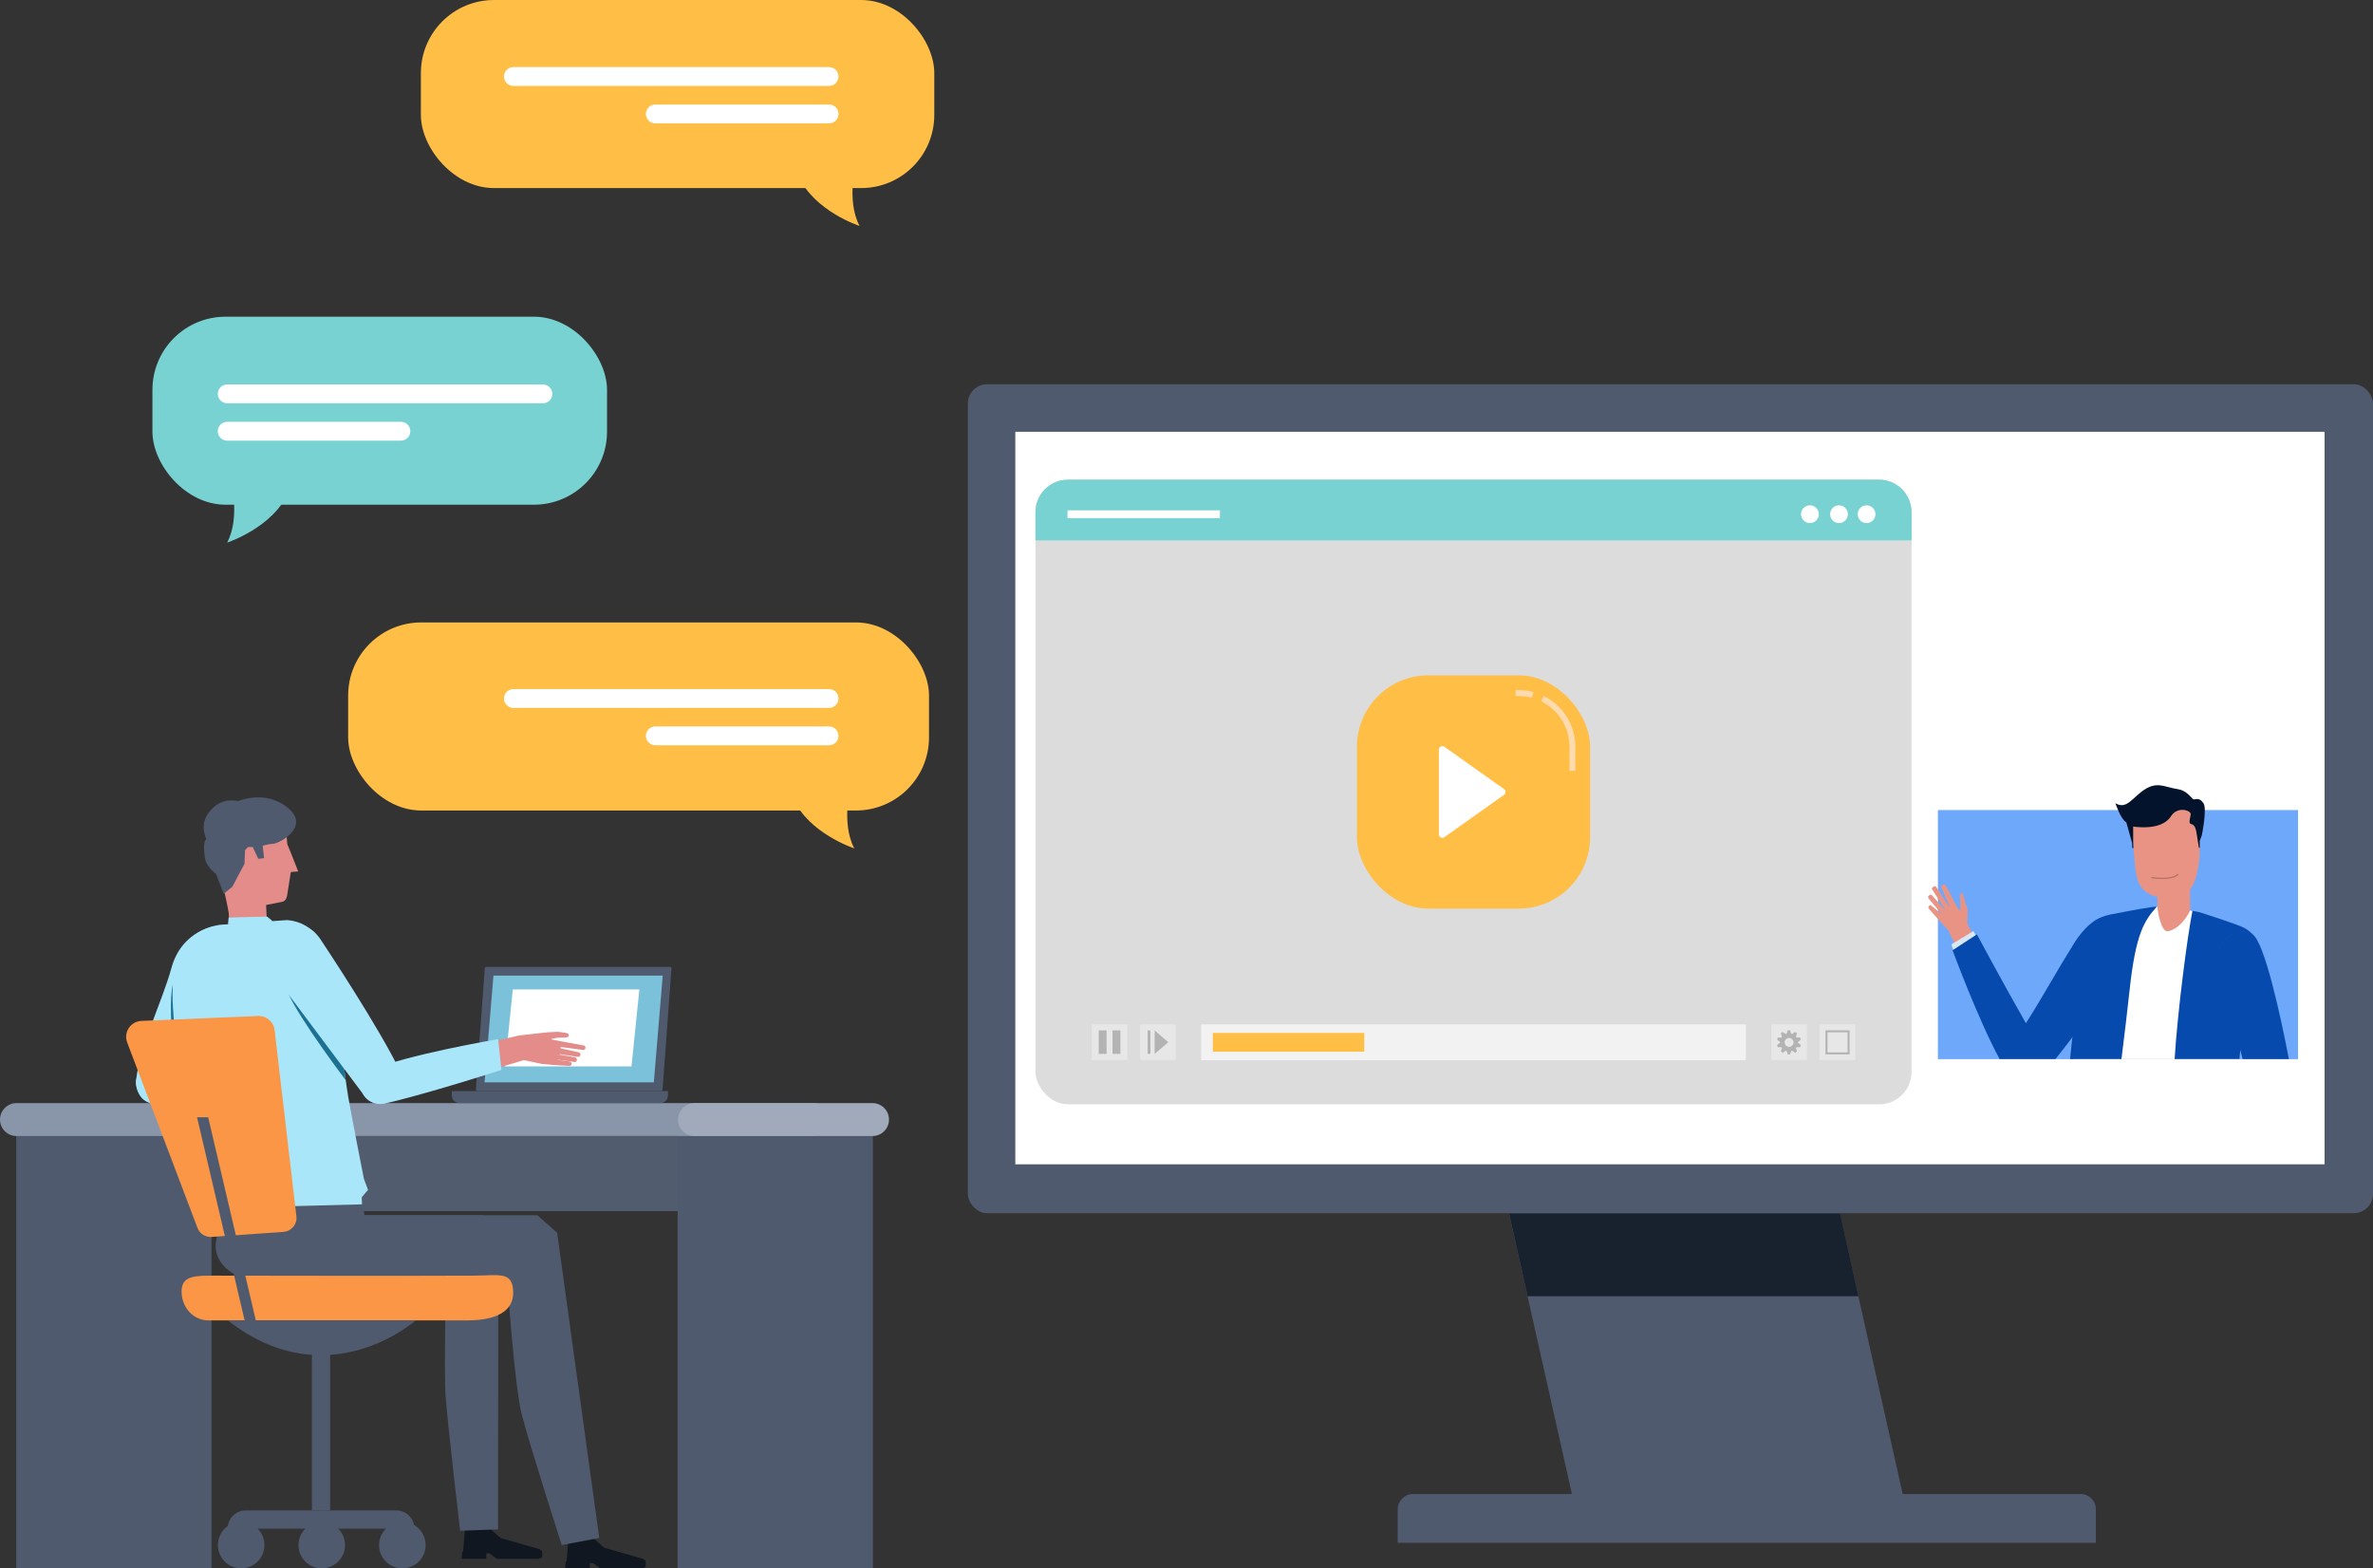
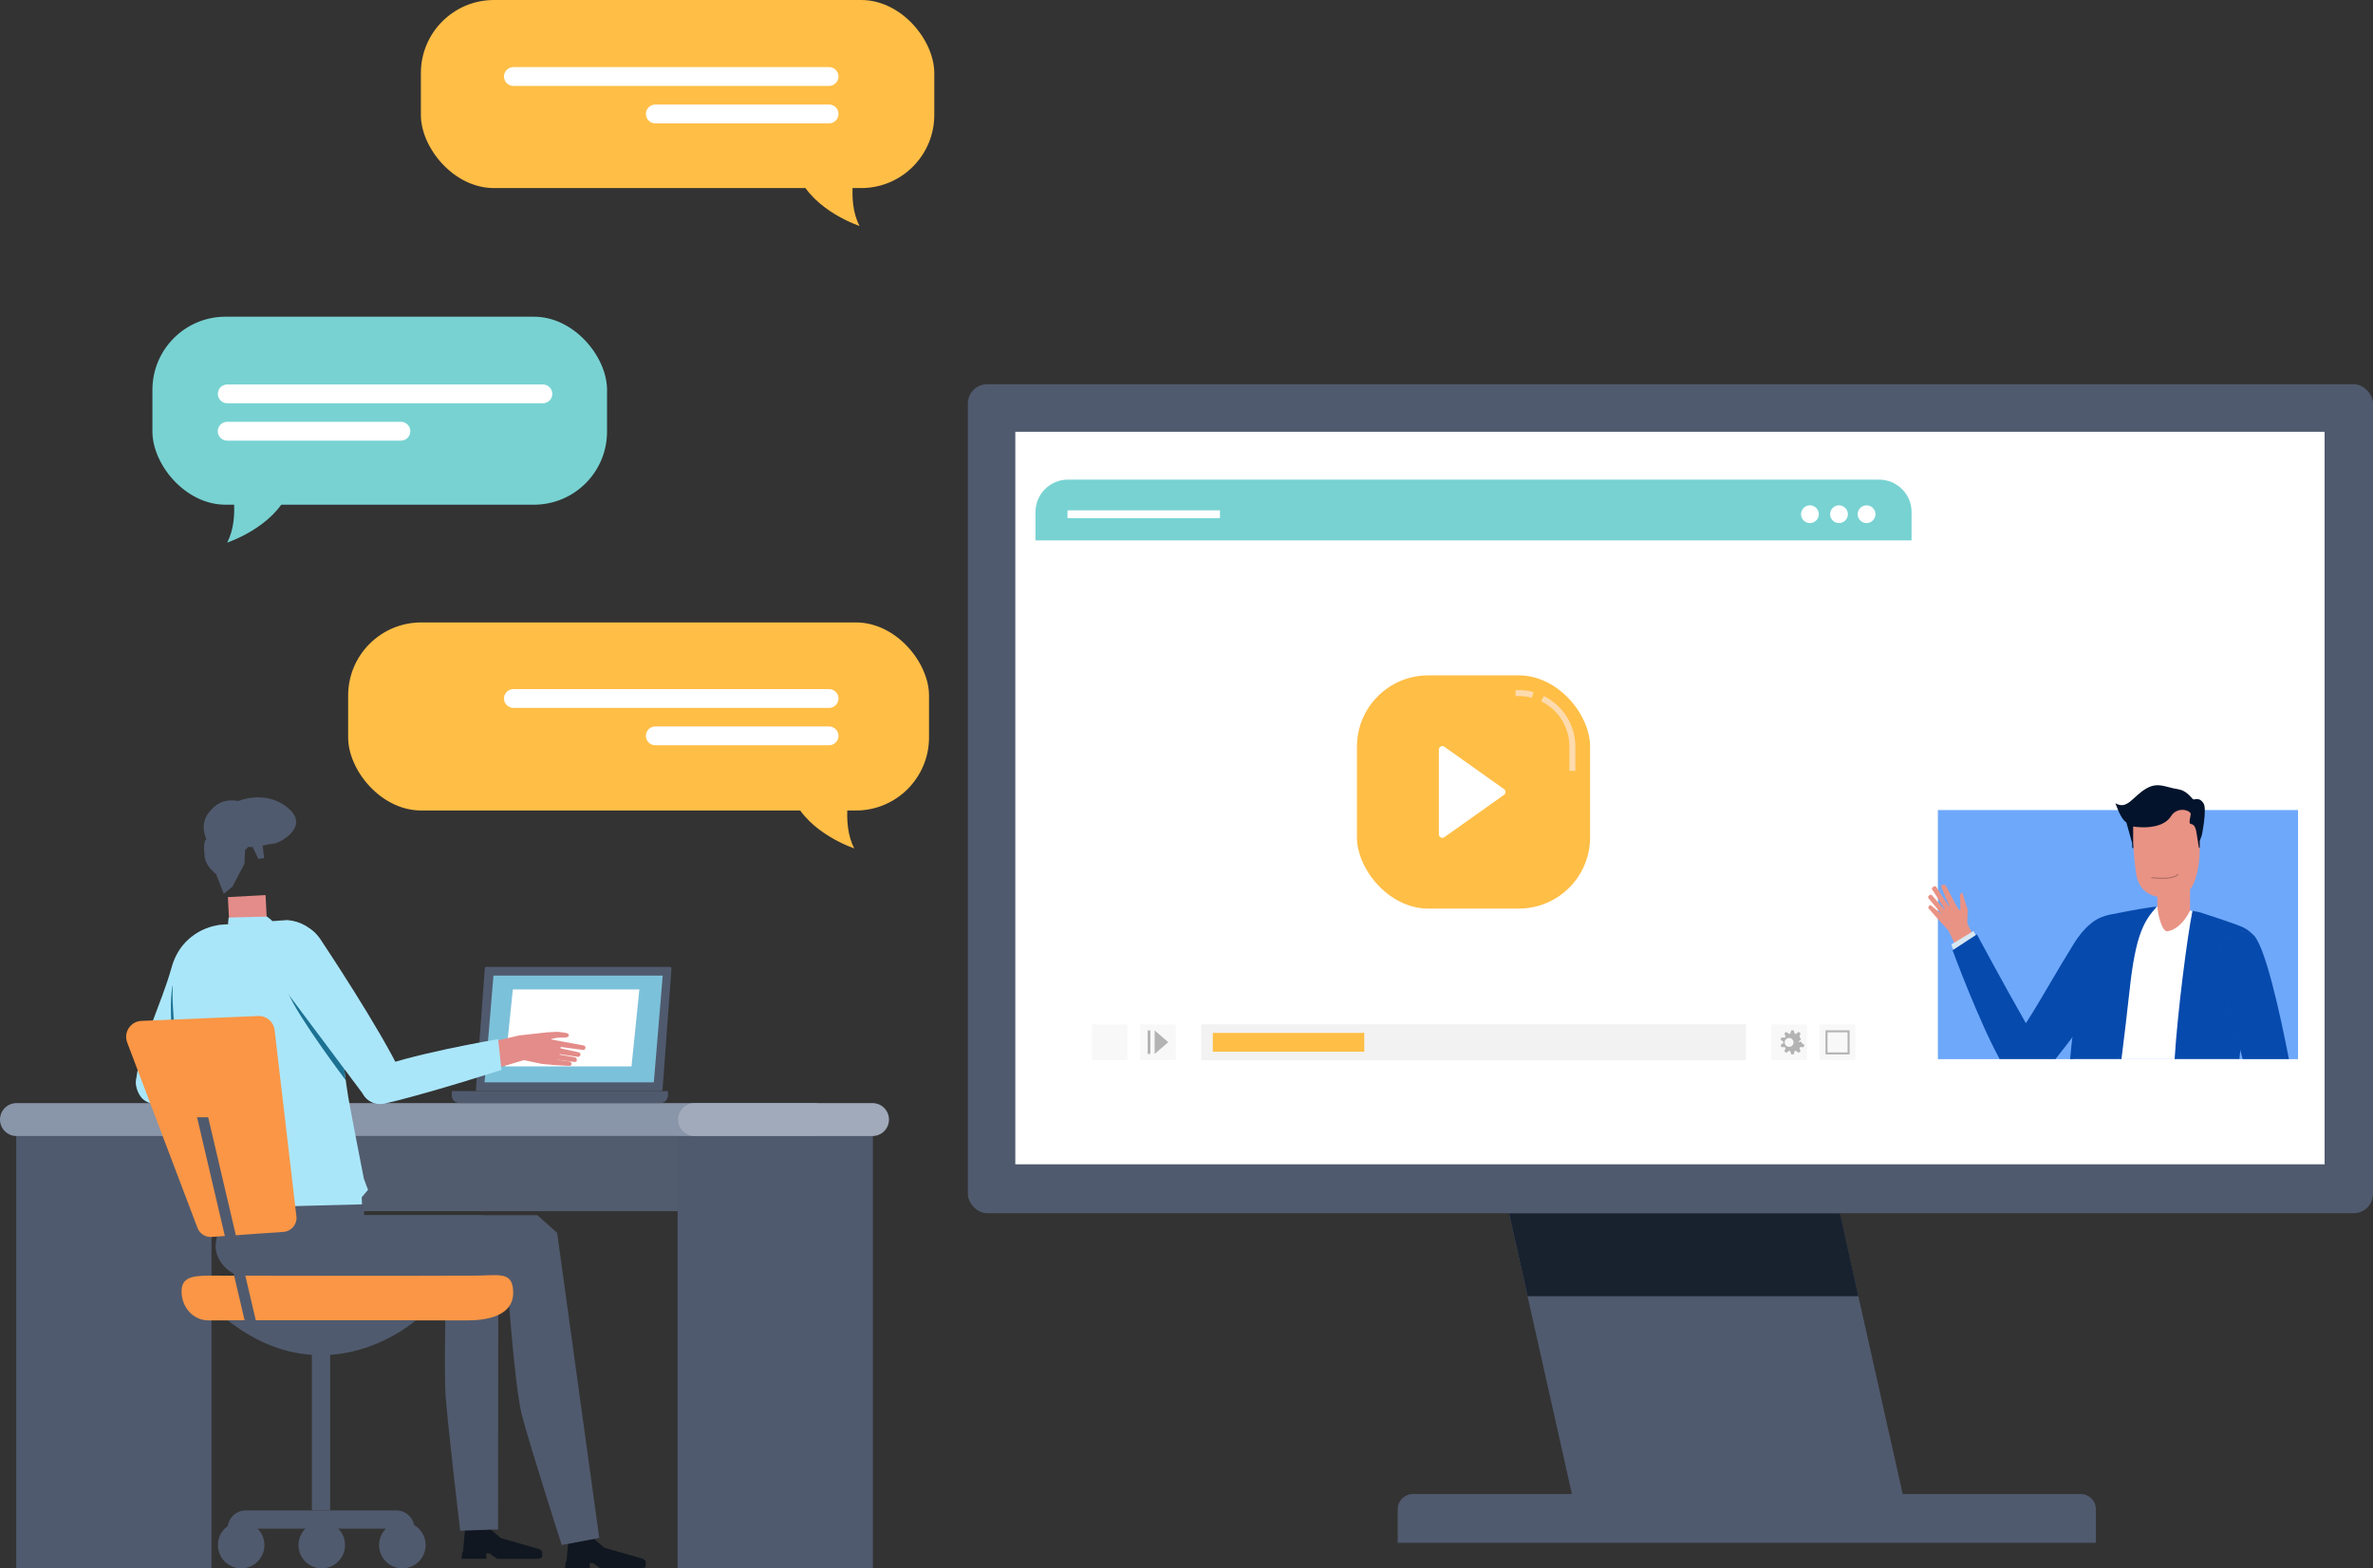
<svg xmlns="http://www.w3.org/2000/svg" id="_レイヤー_2" viewBox="0 0 320.08 211.56">
  <rect x="0" y="0" width="320.08" height="211.56" fill="#333333" stroke="none" />
  <defs>
    <style>.cls-1{fill:#d7e8f3;}.cls-1,.cls-2,.cls-3,.cls-4,.cls-5,.cls-6,.cls-7,.cls-8,.cls-9,.cls-10,.cls-11,.cls-12,.cls-13,.cls-14,.cls-15,.cls-16,.cls-17,.cls-18,.cls-19,.cls-20,.cls-21,.cls-22,.cls-23,.cls-24,.cls-25,.cls-26,.cls-27,.cls-28{stroke-width:0px;}.cls-2,.cls-21{fill:#f2f2f2;}.cls-2,.cls-29{opacity:.5;}.cls-3{fill:#101720;}.cls-4{fill:#b3b3b3;}.cls-5{fill:#a1aaba;}.cls-6{fill:none;}.cls-7{fill:#fa9646;}.cls-8{fill:#18222f;}.cls-9{fill:#dcdcdc;}.cls-10{fill:#fddbae;}.cls-11{fill:#064aad;}.cls-12{fill:#8995a9;}.cls-13{fill:#515c6e;}.cls-14{fill:#78d2d2;}.cls-15{fill:#1c7192;}.cls-16{fill:#e99385;}.cls-17{fill:#6ea8fa;}.cls-18{fill:#e38c89;}.cls-19{fill:#64aada;}.cls-20{fill:#d5e6fd;}.cls-22{fill:#505a6e;}.cls-23{fill:#aae6fa;}.cls-24{fill:#ffbe46;}.cls-25{fill:#7cc1da;}.cls-26{fill:#af6e64;}.cls-27{fill:#02132b;}.cls-28{fill:#fff;}</style>
  </defs>
  <g id="_写真イラスト">
    <rect class="cls-22" x="2.19" y="149.65" width="26.34" height="61.91" />
    <rect class="cls-13" x="27.82" y="153.24" width="89.58" height="10.13" />
    <rect class="cls-22" x="91.4" y="149.65" width="26.34" height="61.91" />
    <path class="cls-12" d="M110.19,153.24H2.22c-1.23,0-2.22-1-2.22-2.22h0c0-1.23,1-2.22,2.22-2.22h107.97v4.45Z" />
    <path class="cls-5" d="M117.69,153.24h-24.01c-1.23,0-2.22-1-2.22-2.22h0c0-1.23,1-2.22,2.22-2.22h24.01c1.23,0,2.22,1,2.22,2.22h0c0,1.23-1,2.22-2.22,2.22Z" />
    <path class="cls-22" d="M64.41,147.17h24.74c.12,0,.22-.1.22-.22l1.2-16.31c0-.12-.1-.22-.22-.22h-24.74c-.12,0-.22.1-.22.22l-1.2,16.31c0,.12.1.22.22.22Z" />
    <path class="cls-22" d="M61.96,147.17h27.1c.57,0,1.03.46,1.03,1.03v.58h-29.16v-.58c0-.57.46-1.03,1.03-1.03Z" transform="translate(151.03 295.96) rotate(180)" />
    <polygon class="cls-25" points="65.36 146 88.19 146 89.39 131.6 66.56 131.6 65.36 146" />
    <polygon class="cls-28" points="68.11 143.85 85.18 143.85 86.24 133.47 69.17 133.47 68.11 143.85" />
    <path class="cls-3" d="M66.04,209.54h-.45v.72h-3.33l.09-.95h.11s0-.01,0-.01l.3-3.45,2.95.04,1.83,1.58,5.21,1.5s.39.18.39.41v.41s-.02.25-.02.25c0,0-.06.11-.47.23h-5.62l-.99-.72Z" />
-     <path class="cls-18" d="M30.85,123.06l7.2-1.41c.45-.08.64-.52.69-.94l.49-3.08.99-.08-.88-2.25-.59-1.45-.33-4.02-10.21.99,2.31,10.64.33,1.61Z" />
    <path class="cls-18" d="M31.9,129.01l3.89-.21c.25-.01.44-.22.42-.47l-.39-7.59-5.08.27.37,7.29c.02.41.37.73.78.71Z" />
    <path class="cls-22" d="M34.84,115.85l.78-.1-.19-1.67s.83-.23,1.52-.28,4.9-2.21,1.97-4.75c-3.01-2.61-6.77-1-6.77-1-1.28-.2-2.63-.16-3.97,1.54-1.35,1.7-.34,3.6-.34,3.6-.41.2-.35,1.46-.22,2.43.17,1.32,1.52,2.27,1.52,2.27l1.04,2.67,1.16-.94,1.64-3.11.07-1.82.4-.43h.64s.74,1.57.74,1.57Z" />
    <path class="cls-23" d="M21.06,148.91l.44.02c1.44.06,2.47-1.05,2.81-2.46,1.17-4.81,5.81-12.29,7.03-16.84.6-2.22-.39-4.54-2.69-4.63l-.54.17c-2.88.96-4.36,3.13-4.97,5.35-1.31,4.74-4.24,10.48-4.77,15.09-.23,2,1.25,3.23,2.69,3.29Z" />
    <path class="cls-23" d="M38.65,148.69l.77-3.83s-13.95-1.71-18.84-1.14c-1.49.17-2.56,1.47-2.14,2.91l.15.47c.42,1.43,1.59,1.94,3.35,1.87l16.71-.27Z" />
    <path class="cls-15" d="M26.45,148.94l-2.28.03s-1.77-12.63-.86-16.12l3.14,16.09Z" />
    <path class="cls-23" d="M29.46,163.93l19.42-.2-.09-2.23.85-1-.56-1.51s-1.54-7.8-2.09-10.92c-.54-3.11-1.97-14.98-1.97-14.98-.33-5.46-2.62-8.67-6.26-8.98l-9.13.64c-7.32,1.17-6.43,9.15-6.2,12.6.2,3.08.68,6.13,1.24,9.61.49,3.08,3.16,12.93,3.16,12.93l-.14,1.86,1.56.99.22,1.18Z" />
    <polygon class="cls-23" points="36.77 124.25 36.03 123.64 30.84 123.77 30.75 124.68 31.26 124.68 36.22 124.47 36.77 124.25" />
    <path class="cls-15" d="M46.64,145.72s-6.29-8.3-7.78-11.78c0,0,6.34,8.48,7.43,9.14l.34,2.64Z" />
    <path class="cls-18" d="M74.4,140.14l-.05.06,1.13.23c.04.06.27.49.07,1.44,0,0-.1,1.13-.83,1.79l-1.61-.14-2.45-.52-4.66,1.39-.78-3.59,4.81-1.13,3.8-.42,1.36-.07s1.11.11,1.29.19c.06.02.16.09.2.13.05.05.06.13.03.22-.06.19-.34.27-.87.24l-.72.03-.72.14Z" />
    <path class="cls-18" d="M77.09,143.55c.03-.17-.08-.33-.25-.36l-.15-.03-1.91-.25-.36.73,2.16.13h.16c.19.02.33-.05.36-.22Z" />
    <path class="cls-18" d="M77.8,143.01c.04-.17-.06-.34-.22-.38l-.08-.02h0s-.03,0-.03,0l-.09-.02h0s-2.22-.38-2.22-.38l-.26.7,2.45.32.09.02c.17.04.34-.06.38-.22Z" />
    <path class="cls-18" d="M78.29,142.31c.04-.17-.07-.33-.24-.37h-.03s-2.68-.58-2.68-.58l-.19.78,2.73.41h.03c.17.04.33-.06.37-.23Z" />
    <path class="cls-18" d="M78.71,141.02l-.21-.04h0s-3.12-.57-3.12-.57l-.02.78,3.15.42.1.02c.17.03.33-.09.36-.26.03-.17-.09-.33-.26-.36Z" />
    <path class="cls-23" d="M52.48,148.65l.39-.19c1.3-.63,1.92-2.18,1.32-3.49-2.79-6.03-10.79-18-10.79-18-1.31-2.07-2.88-2.61-5.45-2.06l-.43.24c-2.07,1-1.87,4.03.09,7.25l11.31,15.11c.69,1.27,2.25,1.77,3.55,1.14Z" />
    <path class="cls-23" d="M67.64,144.32l-.45-4.15s-12.66,2.15-17.19,4.23c-1.36.62-1.75,2.25-.84,3.44h0c.91,1.19,2.09,1.19,3.84.76,6.03-1.49,14.64-4.28,14.64-4.28Z" />
    <path class="cls-22" d="M65.18,163.93h-16.36s.1-1.18.1-1.18l-18.38.19s-.65,3.67-.67,4.59c-.03,2.64,1.87,4.42,4.51,4.42l13.28.24,12.53-.48s-.34,13.29-.08,16.64c.37,4.73,1.96,18.13,1.96,18.13l5.11-.18.04-40.47-2.05-1.9Z" />
    <path class="cls-3" d="M80,210.84h-.45v.72h-3.33l.09-.95h.11s0-.01,0-.01l.3-3.45,2.95.04,1.83,1.58,5.21,1.5s.39.18.39.41v.41s-.02.25-.02.25c0,0-.06.11-.47.23h-5.62l-.99-.72Z" />
    <path class="cls-22" d="M33.62,172.42c-2.3-.11-4.51-2.02-4.54-4.32,0-.65.44-2.57.44-2.57l-.25-1.6-.15-.97,19.9-.51.11,1.47h23.35s2.67,2.38,2.67,2.38l5.68,41.16-5.06.95s-4.27-13.28-5.38-17.55c-.99-3.81-1.94-17.84-1.94-17.84l-.83-.97-33.99.36Z" />
    <path class="cls-7" d="M28.54,166.85l9.7-.68c1.07-.08,1.87-1.03,1.74-2.1l-2.94-25.12c-.13-1.12-1.1-1.95-2.23-1.9l-15.73.66c-1.47.06-2.45,1.54-1.92,2.92l9.48,25.01c.3.78,1.07,1.27,1.9,1.21Z" />
    <rect class="cls-22" x="42.07" y="182.47" width="2.46" height="21.27" transform="translate(86.6 386.21) rotate(180)" />
    <path class="cls-22" d="M55.9,206.2h0c0-1.36-1.1-2.46-2.46-2.46h-20.28c-1.36,0-2.46,1.1-2.46,2.46h25.2Z" />
    <path class="cls-22" d="M35.67,208.42c0-1.74-1.41-3.14-3.14-3.14s-3.14,1.41-3.14,3.14,1.41,3.14,3.14,3.14,3.14-1.41,3.14-3.14Z" />
    <path class="cls-22" d="M46.54,208.42c0-1.74-1.41-3.14-3.14-3.14s-3.14,1.41-3.14,3.14,1.41,3.14,3.14,3.14,3.14-1.41,3.14-3.14Z" />
    <path class="cls-22" d="M57.41,208.42c0-1.74-1.41-3.14-3.14-3.14s-3.14,1.41-3.14,3.14,1.41,3.14,3.14,3.14,3.14-1.41,3.14-3.14Z" />
    <path class="cls-7" d="M64.07,172.07c-7.59.05-34.98,0-34.98,0-2.67,0-4.6-.05-4.6,2.12h0c0,2.16,1.57,3.92,3.63,3.92h34.87c2.67,0,6.34-.57,6.23-3.89-.09-2.77-1.9-2.17-5.14-2.15Z" />
    <path class="cls-22" d="M56.08,178.1s-11.85,10.58-25.37,0h25.37Z" />
    <polygon class="cls-22" points="33.34 179.58 34.85 179.58 28.08 150.71 26.58 150.71 33.34 179.58" />
    <polygon class="cls-22" points="257.11 203.6 212.49 203.6 203 161.29 247.62 161.29 257.11 203.6" />
    <path class="cls-22" d="M190.58,201.53h90.07c1.13,0,2.05.92,2.05,2.05v4.53h-94.17v-4.53c0-1.13.92-2.05,2.05-2.05Z" />
    <polygon class="cls-8" points="206.05 174.85 250.67 174.85 248.18 163.65 203.54 163.65 206.05 174.85" />
    <rect class="cls-22" x="130.55" y="51.83" width="189.53" height="111.82" rx="2.6" ry="2.6" />
    <rect class="cls-28" x="136.82" y="58.2" width="176.73" height="98.86" />
    <path class="cls-22" d="M313.68,58.23v98.86h-176.73V58.23h176.73M314.7,57.21h-178.77v100.91h178.77V57.21h0Z" />
    <rect class="cls-24" x="56.78" y="0" width="69.25" height="25.37" rx="9.86" ry="9.86" transform="translate(182.8 25.37) rotate(180)" />
    <path class="cls-24" d="M115.51,21.79s-1.43,5.18.43,8.69c0,0-6.15-2.01-8.23-6.73l7.8-1.96Z" />
    <path class="cls-28" d="M111.83,11.59h-42.58c-.7,0-1.27-.57-1.27-1.27s.57-1.27,1.27-1.27h42.58c.7,0,1.27.57,1.27,1.27s-.57,1.27-1.27,1.27Z" />
    <path class="cls-28" d="M111.83,16.64h-23.44c-.7,0-1.27-.57-1.27-1.27s.57-1.27,1.27-1.27h23.44c.7,0,1.27.57,1.27,1.27s-.57,1.27-1.27,1.27Z" />
    <rect class="cls-24" x="46.95" y="83.96" width="78.35" height="25.37" rx="9.86" ry="9.86" transform="translate(172.26 193.29) rotate(180)" />
    <path class="cls-24" d="M114.8,105.75s-1.43,5.18.43,8.69c0,0-6.15-2.01-8.23-6.73l7.8-1.96Z" />
    <path class="cls-28" d="M111.83,95.49h-42.58c-.7,0-1.27-.57-1.27-1.27s.57-1.27,1.27-1.27h42.58c.7,0,1.27.57,1.27,1.27s-.57,1.27-1.27,1.27Z" />
    <path class="cls-28" d="M111.83,100.53h-23.44c-.7,0-1.27-.57-1.27-1.27s.57-1.27,1.27-1.27h23.44c.7,0,1.27.57,1.27,1.27s-.57,1.27-1.27,1.27Z" />
    <rect class="cls-14" x="20.56" y="42.72" width="61.32" height="25.36" rx="9.86" ry="9.86" />
    <path class="cls-14" d="M31.07,64.5s1.43,5.18-.43,8.69c0,0,6.15-2.01,8.23-6.73l-7.8-1.96Z" />
    <path class="cls-28" d="M73.23,54.4H30.65c-.7,0-1.27-.57-1.27-1.27s.57-1.27,1.27-1.27h42.58c.7,0,1.27.57,1.27,1.27s-.57,1.27-1.27,1.27Z" />
    <path class="cls-28" d="M54.08,59.44h-23.44c-.7,0-1.27-.57-1.27-1.27s.57-1.27,1.27-1.27h23.44c.7,0,1.27.57,1.27,1.27s-.57,1.27-1.27,1.27Z" />
    <rect class="cls-20" x="270.76" y="121.31" width="12.31" height="4.81" />
    <rect class="cls-20" x="297.44" y="126.12" width="12.31" height="4.81" />
    <rect class="cls-17" x="261.39" y="109.27" width="48.58" height="33.6" />
    <rect class="cls-16" x="291" y="117.44" width="4.4" height="8.96" />
    <path class="cls-16" d="M293.85,120.93l-1.61.16c-1.57,0-3.6-.49-4.08-3.07-.35-1.86-.64-7.53-.64-7.53-.11-1.27.89-2.36,2.17-2.36h4.85c1.2,0,2.17.97,2.17,2.17,0,0,.1,4.64-.12,6.17-.34,2.42-1.09,4.2-2.73,4.45Z" />
    <path class="cls-27" d="M296.97,112.76s.76-3.62.25-4.4c-.65-.98-1.23-.37-1.44-.57-.29-.28-.91-1.17-1.98-1.33-1.84-.28-2.76-1.06-4.46,0-1.7,1.06-2.44,2.81-4,1.89,0,0,.7,2.17,1.47,2.58l.77,2.75.03.71h.15l-.03-.69v-2.21s3.81.67,5.1-1.39c.75-1.19,2.27-.96,2.64-.41.13.19-.39,1.39.05,1.46.71.11.71,1.09.83,1.66.02.08.25,1.56.25,1.56h.11s0-.93,0-.93l.25-.69Z" />
    <path class="cls-26" d="M292.52,118.5c-.17.02-.37.04-.59.05-.98.03-1.75-.1-1.75-.1l.03-.15s.76.13,1.72.1c1.52-.05,1.8-.53,1.8-.53l.13.07s-.23.42-1.33.56Z" />
    <polygon class="cls-16" points="262.83 125.54 266.06 132.52 268.54 131.28 265.36 124.55 265.41 122.71 265.01 121.48 264.73 120.5 264.54 120.44 264.35 120.77 264.41 121.57 264.42 122.75 264.19 122.69 263.62 121.68 262.43 119.4 262.16 119.31 261.91 119.41 261.83 119.63 262.95 122.24 262.89 122.28 261.11 119.56 260.89 119.54 260.62 119.74 260.57 119.91 262.31 122.61 262.25 122.66 260.55 120.71 260.3 120.7 260.07 120.93 260.1 121.15 261.81 123.18 261.77 123.22 260.43 122.1 260.28 122.11 260.09 122.37 260.13 122.53 261.53 124.12 262.83 125.54" />
    <path class="cls-1" d="M284.47,123.83c-1.51-.36-3.38,1.44-4.59,3.37-2.52,4.04-4.41,7.54-6.63,10.99-2.99-5.16-7.06-12.6-7.06-12.6l-2.99,1.81s3.66,10,6.63,15.45h7.33c2.95-3.71,9.63-12.41,9.99-15.47.2-1.66-1.25-3.22-2.68-3.56Z" />
    <path class="cls-11" d="M284.49,123.75c-1.63-.39-3.54,1.59-4.68,3.41-1.19,1.91-2.24,3.69-3.25,5.41-1.09,1.86-2.15,3.67-3.3,5.45-2.86-4.99-6.56-11.89-6.61-11.98l-3.28,2.14c.04.11,3.46,9.38,6.35,14.68h7.53c2.98-3.75,9.6-12.37,9.97-15.46.2-1.71-1.28-3.3-2.74-3.65Z" />
    <path class="cls-28" d="M304.42,131.86c.68-2.05.85-5.26-1.75-6.62-1.38-.72-7.26-2.42-7.26-2.42,0,0-1.09,2.45-3.02,2.8-.83.15-1.37-2.58-1.37-3.19,0-.07,0-.12,0-.12,0,0-5.27.88-6.6,1.22-3.12.8-3.06,2.75-3.41,5.47-.45,3.41-.99,9.77-1.32,13.87h22.3c.25-2.46.47-4.62.47-4.62l1.97-6.39Z" />
    <path class="cls-11" d="M290.92,122.32c-.34-.06-1.16.13-1.3.14-.67.07-4.51.8-5.06.92-3.18.7-3.54,2.7-3.68,5.23,0,.1-1.23,9.7-1.66,14.25h6.93c.41-3.3.8-6.51,1.1-9.33.81-7.5,1.96-9.35,3.66-11.21Z" />
    <path class="cls-11" d="M304.49,131.88c.75-2.27.74-5.4-1.79-6.72-.96-.5-4.13-1.47-5.88-2.07-.23-.08-.92-.18-1.09-.23-.7,3.45-2,13.51-2.41,20h8.74c.25-2.44.47-4.57.47-4.61l1.97-6.37Z" />
    <path class="cls-28" d="M303.76,126.07c-1.22-.73-2.27-.31-3.46.54-1.26.9-1.33,3.55-.67,5.73,1.17,3.85,2.11,7.18,2.96,10.52h6.07c-1.13-5.82-3.29-15.83-4.89-16.79Z" />
    <path class="cls-11" d="M303.8,126c-1.26-.75-2.33-.33-3.55.55-1.32.94-1.35,3.7-.7,5.82,1.14,3.74,2.07,7.05,2.95,10.5h6.24c-1.13-5.85-3.3-15.88-4.94-16.86Z" />
    <path class="cls-19" d="M177.9,140.6c0,.95-.77,1.71-1.71,1.71s-1.71-.77-1.71-1.71.77-1.71,1.71-1.71,1.71.77,1.71,1.71Z" />
    <path class="cls-19" d="M183.5,140.6c0,.95-.77,1.71-1.71,1.71s-1.71-.77-1.71-1.71.77-1.71,1.71-1.71,1.71.77,1.71,1.71Z" />
    <path class="cls-19" d="M188.79,140.6c0,.95-.77,1.71-1.71,1.71s-1.71-.77-1.71-1.71.77-1.71,1.71-1.71,1.71.77,1.71,1.71Z" />
-     <rect class="cls-9" x="139.67" y="64.7" width="118.17" height="84.26" rx="4.37" ry="4.37" />
    <path class="cls-14" d="M257.84,69.07c0-2.41-1.96-4.37-4.37-4.37h-109.43c-2.41,0-4.37,1.96-4.37,4.37v3.82h118.17v-3.82Z" />
    <rect class="cls-28" x="143.99" y="68.84" width="20.56" height="1.05" />
    <path class="cls-28" d="M245.33,69.36c0,.66-.54,1.2-1.2,1.2s-1.2-.54-1.2-1.2.54-1.2,1.2-1.2,1.2.54,1.2,1.2Z" />
    <path class="cls-28" d="M249.25,69.36c0,.66-.54,1.2-1.2,1.2s-1.2-.54-1.2-1.2.54-1.2,1.2-1.2,1.2.54,1.2,1.2Z" />
    <path class="cls-28" d="M252.97,69.36c0,.66-.54,1.2-1.2,1.2s-1.2-.54-1.2-1.2.54-1.2,1.2-1.2,1.2.54,1.2,1.2Z" />
    <rect class="cls-21" x="162.02" y="138.18" width="73.47" height="4.83" />
    <rect class="cls-24" x="163.59" y="139.33" width="20.43" height="2.53" />
    <g class="cls-29">
      <rect class="cls-21" x="238.92" y="138.18" width="4.81" height="4.81" />
    </g>
    <g class="cls-29">
      <rect class="cls-21" x="245.44" y="138.18" width="4.81" height="4.81" />
    </g>
-     <path class="cls-4" d="M242.53,140.53l.38-.28-.1-.29h-.48s-.09-.12-.09-.12l.14-.46-.25-.18-.39.28-.14-.05-.15-.45h-.31l-.15.45-.14.05-.39-.28-.25.18.15.46-.09.12h-.48s-.09.29-.09.29l.38.28v.15l-.38.28.09.29h.48s.09.12.09.12l-.15.46.25.18.39-.28.14.05.15.45h.31l.15-.45.14-.05.39.28.25-.18-.14-.46.09-.12h.48s.1-.29.1-.29l-.38-.28v-.15ZM241.92,140.61c0,.33-.27.6-.6.6s-.6-.27-.6-.6.27-.6.6-.6.6.27.6.6Z" />
+     <path class="cls-4" d="M242.53,140.53l.38-.28-.1-.29s-.09-.12-.09-.12l.14-.46-.25-.18-.39.28-.14-.05-.15-.45h-.31l-.15.45-.14.05-.39-.28-.25.18.15.46-.09.12h-.48s-.09.29-.09.29l.38.28v.15l-.38.28.09.29h.48s.09.12.09.12l-.15.46.25.18.39-.28.14.05.15.45h.31l.15-.45.14-.05.39.28.25-.18-.14-.46.09-.12h.48s.1-.29.1-.29l-.38-.28v-.15ZM241.92,140.61c0,.33-.27.6-.6.6s-.6-.27-.6-.6.27-.6.6-.6.6.27.6.6Z" />
    <path class="cls-4" d="M249.21,139.25v2.71h-2.71v-2.71h2.71M249.48,138.98h-3.25v3.25h3.25v-3.25h0Z" />
    <rect class="cls-2" x="147.26" y="138.18" width="4.81" height="4.81" />
    <g class="cls-29">
      <rect class="cls-21" x="153.78" y="138.18" width="4.81" height="4.81" />
    </g>
-     <rect class="cls-4" x="150.06" y="138.99" width="1.06" height="3.17" />
-     <rect class="cls-4" x="148.2" y="138.99" width="1.06" height="3.17" />
    <polygon class="cls-4" points="157.58 140.58 155.74 142.17 155.74 138.99 157.58 140.58" />
    <rect class="cls-4" x="154.8" y="138.99" width=".37" height="3.17" />
    <rect class="cls-24" x="183.03" y="91.1" width="31.45" height="31.46" rx="9.62" ry="9.62" />
    <path class="cls-28" d="M202.88,107.21l-8.06,5.72c-.31.22-.74,0-.74-.38v-11.44c0-.38.43-.6.74-.38l8.06,5.72c.26.19.26.57,0,.76Z" />
    <path class="cls-6" d="M206.62,94.12c-.57-.15-1.16-.23-1.76-.23h-.44v-.8h.44c.67,0,1.33.09,1.96.26l-.21.77ZM212.49,103.97h-.8v-3.25c0-2.62-1.46-4.96-3.81-6.13l.35-.72c2.63,1.3,4.26,3.92,4.26,6.84v3.25Z" />
    <path class="cls-10" d="M204.43,93.09v.8h.44c.6,0,1.19.08,1.76.23l.21-.77c-.64-.17-1.3-.26-1.96-.26h-.44Z" />
    <path class="cls-10" d="M208.23,93.88l-.35.72c2.35,1.16,3.81,3.51,3.81,6.13v3.25h.8v-3.25c0-2.92-1.63-5.54-4.26-6.84Z" />
  </g>
</svg>